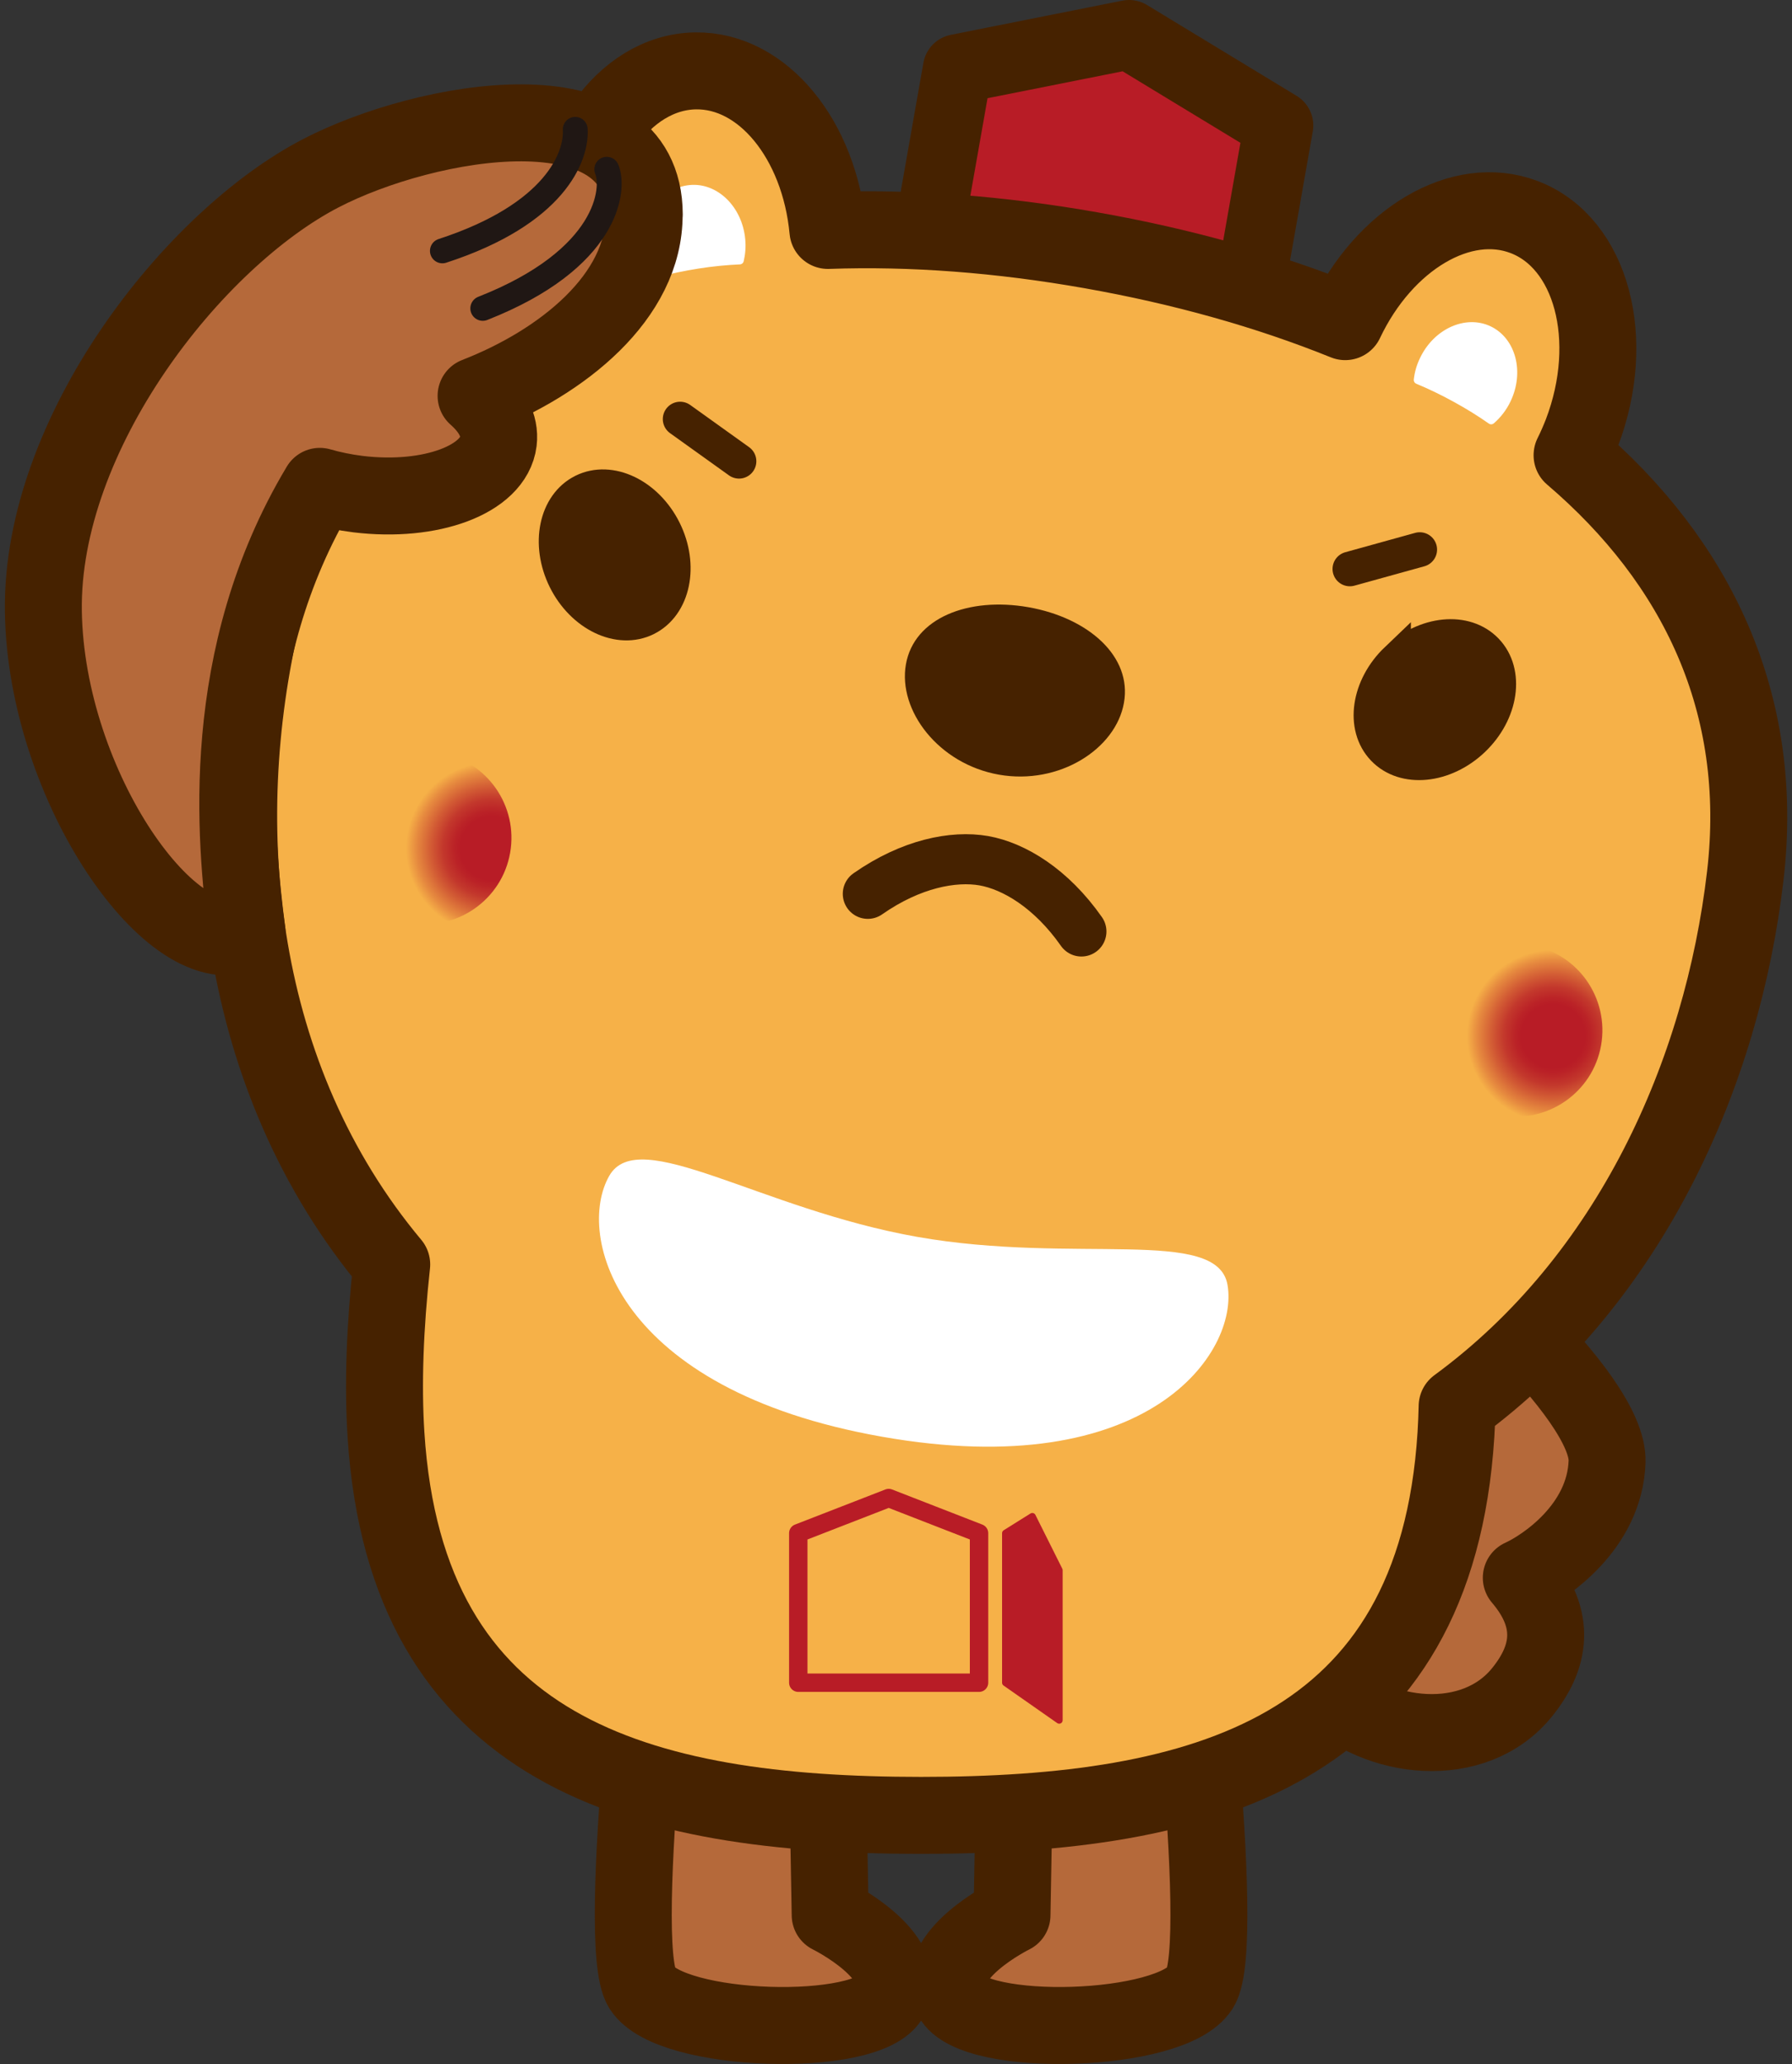
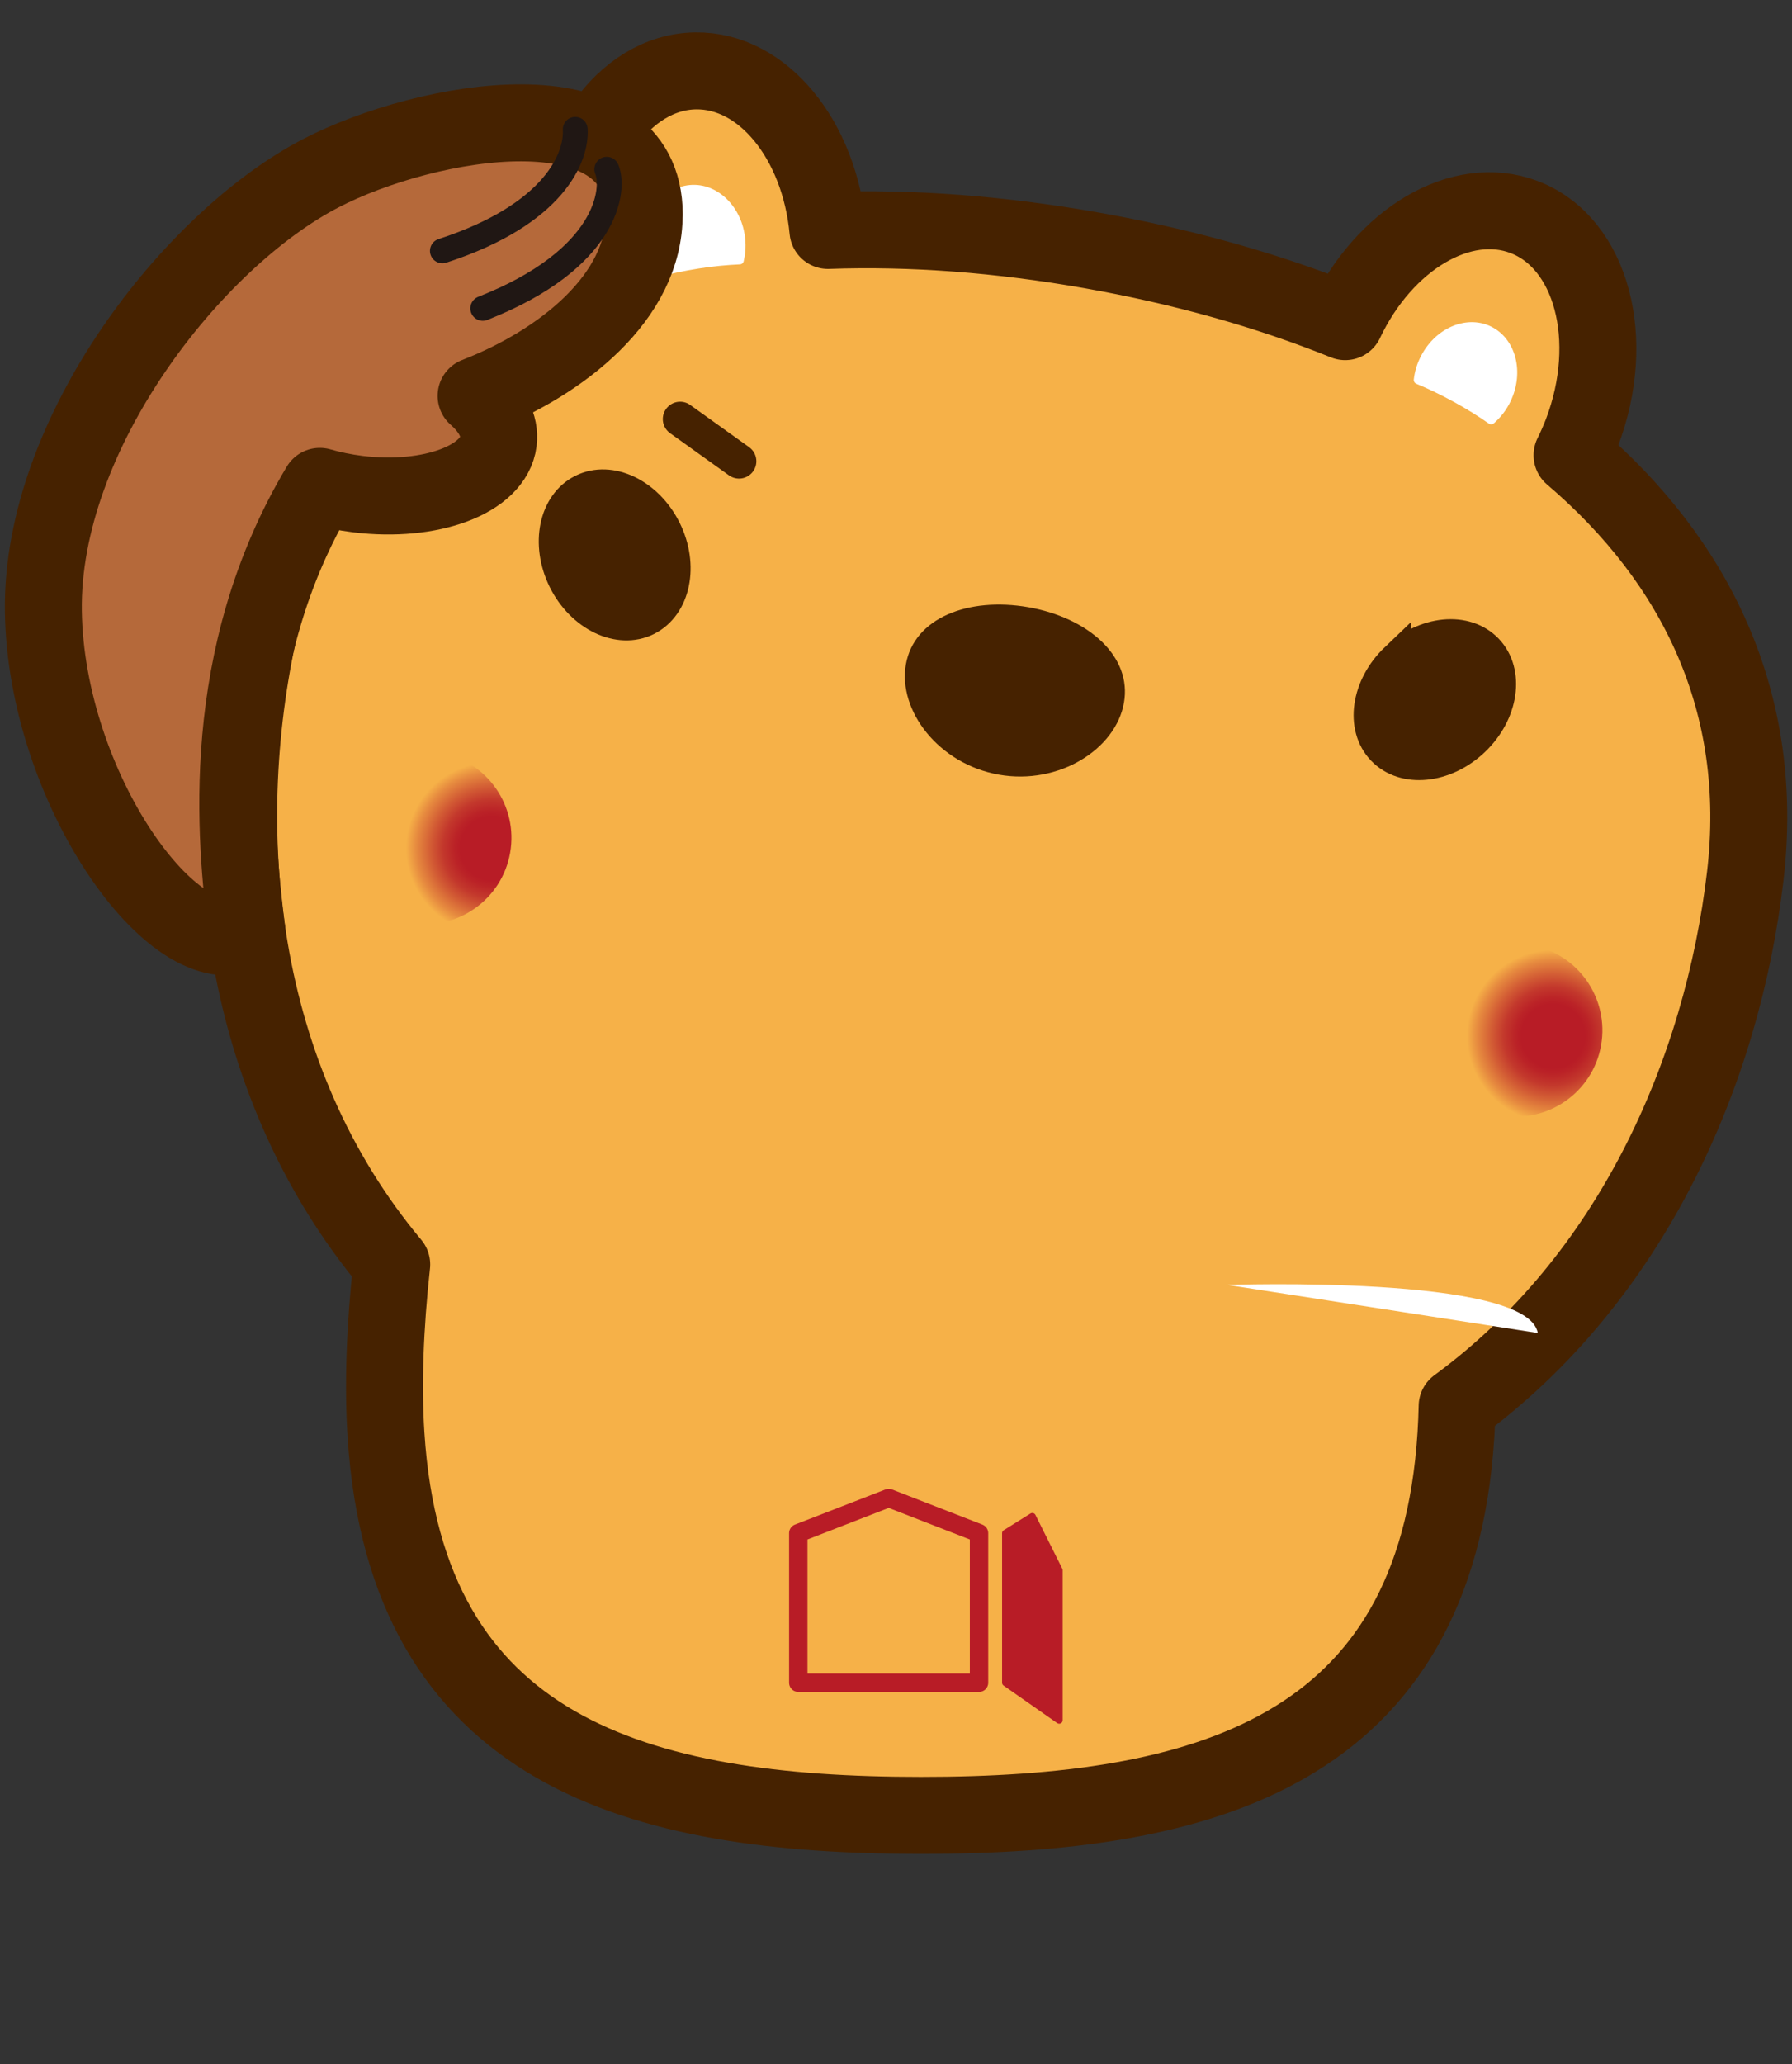
<svg xmlns="http://www.w3.org/2000/svg" xmlns:xlink="http://www.w3.org/1999/xlink" viewBox="0 0 150 172.68">
  <rect x="0" y="0" width="150" height="172.68" fill="#333333" stroke="none" />
  <defs>
    <radialGradient id="a" cx="395.05" cy="-259.35" fx="395.05" fy="-259.35" r="7.51" gradientTransform="translate(457.91 -108.37) rotate(-170) scale(.96)" gradientUnits="userSpaceOnUse">
      <stop offset=".37" stop-color="#b81c26" />
      <stop offset=".44" stop-color="#bb2327" />
      <stop offset=".57" stop-color="#c3382c" />
      <stop offset=".71" stop-color="#d25b34" />
      <stop offset=".88" stop-color="#e68a3f" />
      <stop offset="1" stop-color="#f6b148" />
    </radialGradient>
    <radialGradient id="b" cx="-1187.44" cy="-259.99" fx="-1187.44" fy="-259.99" r="7.51" gradientTransform="translate(1295.96 38.83) rotate(10) scale(.96 -.96)" xlink:href="#a" />
  </defs>
-   <polygon points="103.34 31.43 76.46 26.69 80.15 5.76 94.51 2.9 107.03 10.5 103.34 31.43" style="fill: #b81c26; stroke: #462200; stroke-linecap: round; stroke-linejoin: round; stroke-width: 5.8px;" />
-   <path d="M100.45 166.33c-2.38 3.79-18.96 4.25-20.78.76-1.83-3.49 5.04-6.87 5.04-6.87l.55-30.9h13.39s4.19 33.21 1.81 37h0ZM53.75 166.33c2.38 3.79 18.96 4.25 20.78.76 1.83-3.49-5.04-6.87-5.04-6.87l-.55-30.9h-13.39s-4.19 33.21-1.81 37h0ZM118.67 121.26c-3.76-4.54-1.58-6.25-3.77-12.07-2.2-.05-.31-8.19.33-7.69 5.38 2.84 19.48 15.29 19.29 20.79-.19 5.5-5.27 8.85-7.18 9.71 3.02 3.54 2.38 6.7.09 9.55-8.04 10.04-32.74-3.75-8.76-20.29h0Z" style="fill: #b5693a; stroke: #462200; stroke-linecap: round; stroke-linejoin: round; stroke-width: 6.44px;" />
  <path d="M131.59,38.08c.3-.6.57-1.22.82-1.86,2.98-7.82.82-15.91-4.83-18.06-5.27-2.01-11.72,1.86-14.98,8.75-6.51-2.63-13.68-4.63-21.27-5.97-7.59-1.34-15.01-1.91-22.03-1.66-.71-7.59-5.44-13.43-11.08-13.35-6.04.09-10.84,6.95-10.72,15.32.01.69.06,1.36.13,2.03-12.85,4.79-22.31,13.95-25.66,28.1-4.22,17.79-2.23,38.81,10.82,54.41-.57,5.21-.75,10.05-.48,14.24,1.69,26.59,21.17,31.85,44.78,31.85s43.09-5.25,44.78-31.85c.05-.77.08-1.57.1-2.38,14.55-10.67,22.19-27.89,24.12-44.38,1.69-14.44-4.07-26.28-14.5-35.18h0Z" style="fill: #f6b148; stroke: #462200; stroke-linecap: round; stroke-linejoin: round; stroke-width: 6.44px;" />
  <path d="M28.47,68.84c-.69,3.93,1.93,7.68,5.86,8.37s7.68-1.93,8.37-5.86-1.93-7.68-5.86-8.37-7.68,1.93-8.37,5.86Z" style="fill: url(#a);" />
  <path d="M55.73,44.3c1.5,3.02.79,6.41-1.57,7.59-2.36,1.17-5.49-.33-6.99-3.35-1.49-3.02-.79-6.41,1.57-7.58,2.36-1.17,5.49.33,6.99,3.34Z" style="fill: #462200; stroke: #462200; stroke-width: 2.58px;" />
  <path d="M134.02,87.45c-.69,3.93-4.44,6.55-8.37,5.86s-6.55-4.44-5.86-8.37c.69-3.93,4.44-6.55,8.37-5.86s6.55,4.44,5.86,8.37Z" style="fill: url(#b);" />
  <path d="M94.08,58.8c-.68,3.87-5.43,6.9-10.47,6.01-5.04-.89-8.46-5.36-7.78-9.23.68-3.87,5.21-5.66,10.25-4.78,5.04.89,8.69,4.13,8,8Z" style="fill: #462200;" />
  <polygon points="81.95 140.78 66.82 140.78 66.82 128.27 74.39 125.33 81.95 128.27 81.95 140.78" style="fill: none; stroke: #b81c26; stroke-linecap: round; stroke-linejoin: round; stroke-width: 1.54px;" />
  <polygon points="88.66 143.92 84.17 140.78 84.17 128.27 86.41 126.87 88.66 131.37 88.66 143.92" style="fill: #b81c26; stroke: #b81c26; stroke-linecap: round; stroke-linejoin: round; stroke-width: .58px;" />
  <path d="M124.82 35.16c-.91-.64-1.91-1.26-2.99-1.85-1.07-.59-2.12-1.09-3.15-1.52.06-.56.22-1.14.49-1.69 1.09-2.29 3.54-3.4 5.46-2.49 1.92.92 2.6 3.52 1.51 5.81-.33.7-.79 1.28-1.32 1.74ZM55 22.85c1.08-.29 2.23-.53 3.44-.72 1.2-.19 2.37-.3 3.48-.35.13-.55.18-1.14.12-1.75-.24-2.53-2.16-4.41-4.28-4.21-2.12.2-3.65 2.42-3.4 4.94.07.77.31 1.48.65 2.09h-.01Z" style="fill: #fff; stroke: #fff; stroke-linejoin: round; stroke-width: .68px;" />
-   <path d="M102.75,107.5c.96,5.61-6.56,16.65-28.92,12.7-22.37-3.94-25.66-16.89-22.83-21.83,2.46-4.31,12.58,2.78,25.78,5.11s25.13-.88,25.97,4.02Z" style="fill: #fff;" />
-   <path d="M72.64,74.78c3.62-2.53,7.17-3.21,9.71-2.77,2.53.45,5.64,2.31,8.17,5.92" style="fill: #f6b148; stroke: #462200; stroke-linecap: round; stroke-linejoin: round; stroke-width: 4.19px;" />
+   <path d="M102.75,107.5s25.13-.88,25.97,4.02Z" style="fill: #fff;" />
  <line x1="61.86" y1="38.59" x2="56.93" y2="35.06" style="fill: none; stroke: #462200; stroke-linecap: round; stroke-linejoin: round; stroke-width: 2.9px;" />
  <path d="M116.81,55.07c-2.44,2.33-2.94,5.76-1.12,7.67,1.82,1.91,5.27,1.57,7.71-.75s2.94-5.76,1.12-7.66c-1.82-1.91-5.27-1.57-7.71.75h0Z" style="fill: #462200; stroke: #462200; stroke-width: 2.58px;" />
-   <line x1="112.99" y1="47.6" x2="118.84" y2="45.98" style="fill: none; stroke: #462200; stroke-linecap: round; stroke-linejoin: round; stroke-width: 2.9px;" />
  <path d="M53.93,17.94c-.04-11.27-18.26-8.01-27.05-3.46C16.18,20.01,3.41,36.26,3.63,51.15c.22,14.76,11.04,29.93,17.05,26.82-1.02-7.76-2.45-23.03,6.09-37.28,1,.29,2.08.51,3.2.65,6.1.74,11.36-1.23,11.75-4.41.16-1.33-.55-2.65-1.87-3.81,7.19-2.79,14.1-8.28,14.07-15.18h.01Z" style="fill: #b5693a; stroke: #462200; stroke-linecap: round; stroke-linejoin: round; stroke-width: 6.44px;" />
  <path d="M50.79 14.16c.7 1.66.13 7.51-10.38 11.64M48.15 10.82c.14 2.26-1.65 7.09-11.12 10.17" style="fill: none; stroke: #201714; stroke-linecap: round; stroke-width: 2.08px;" />
-   <rect y="1.18" width="150" height="170" style="fill: none;" />
</svg>